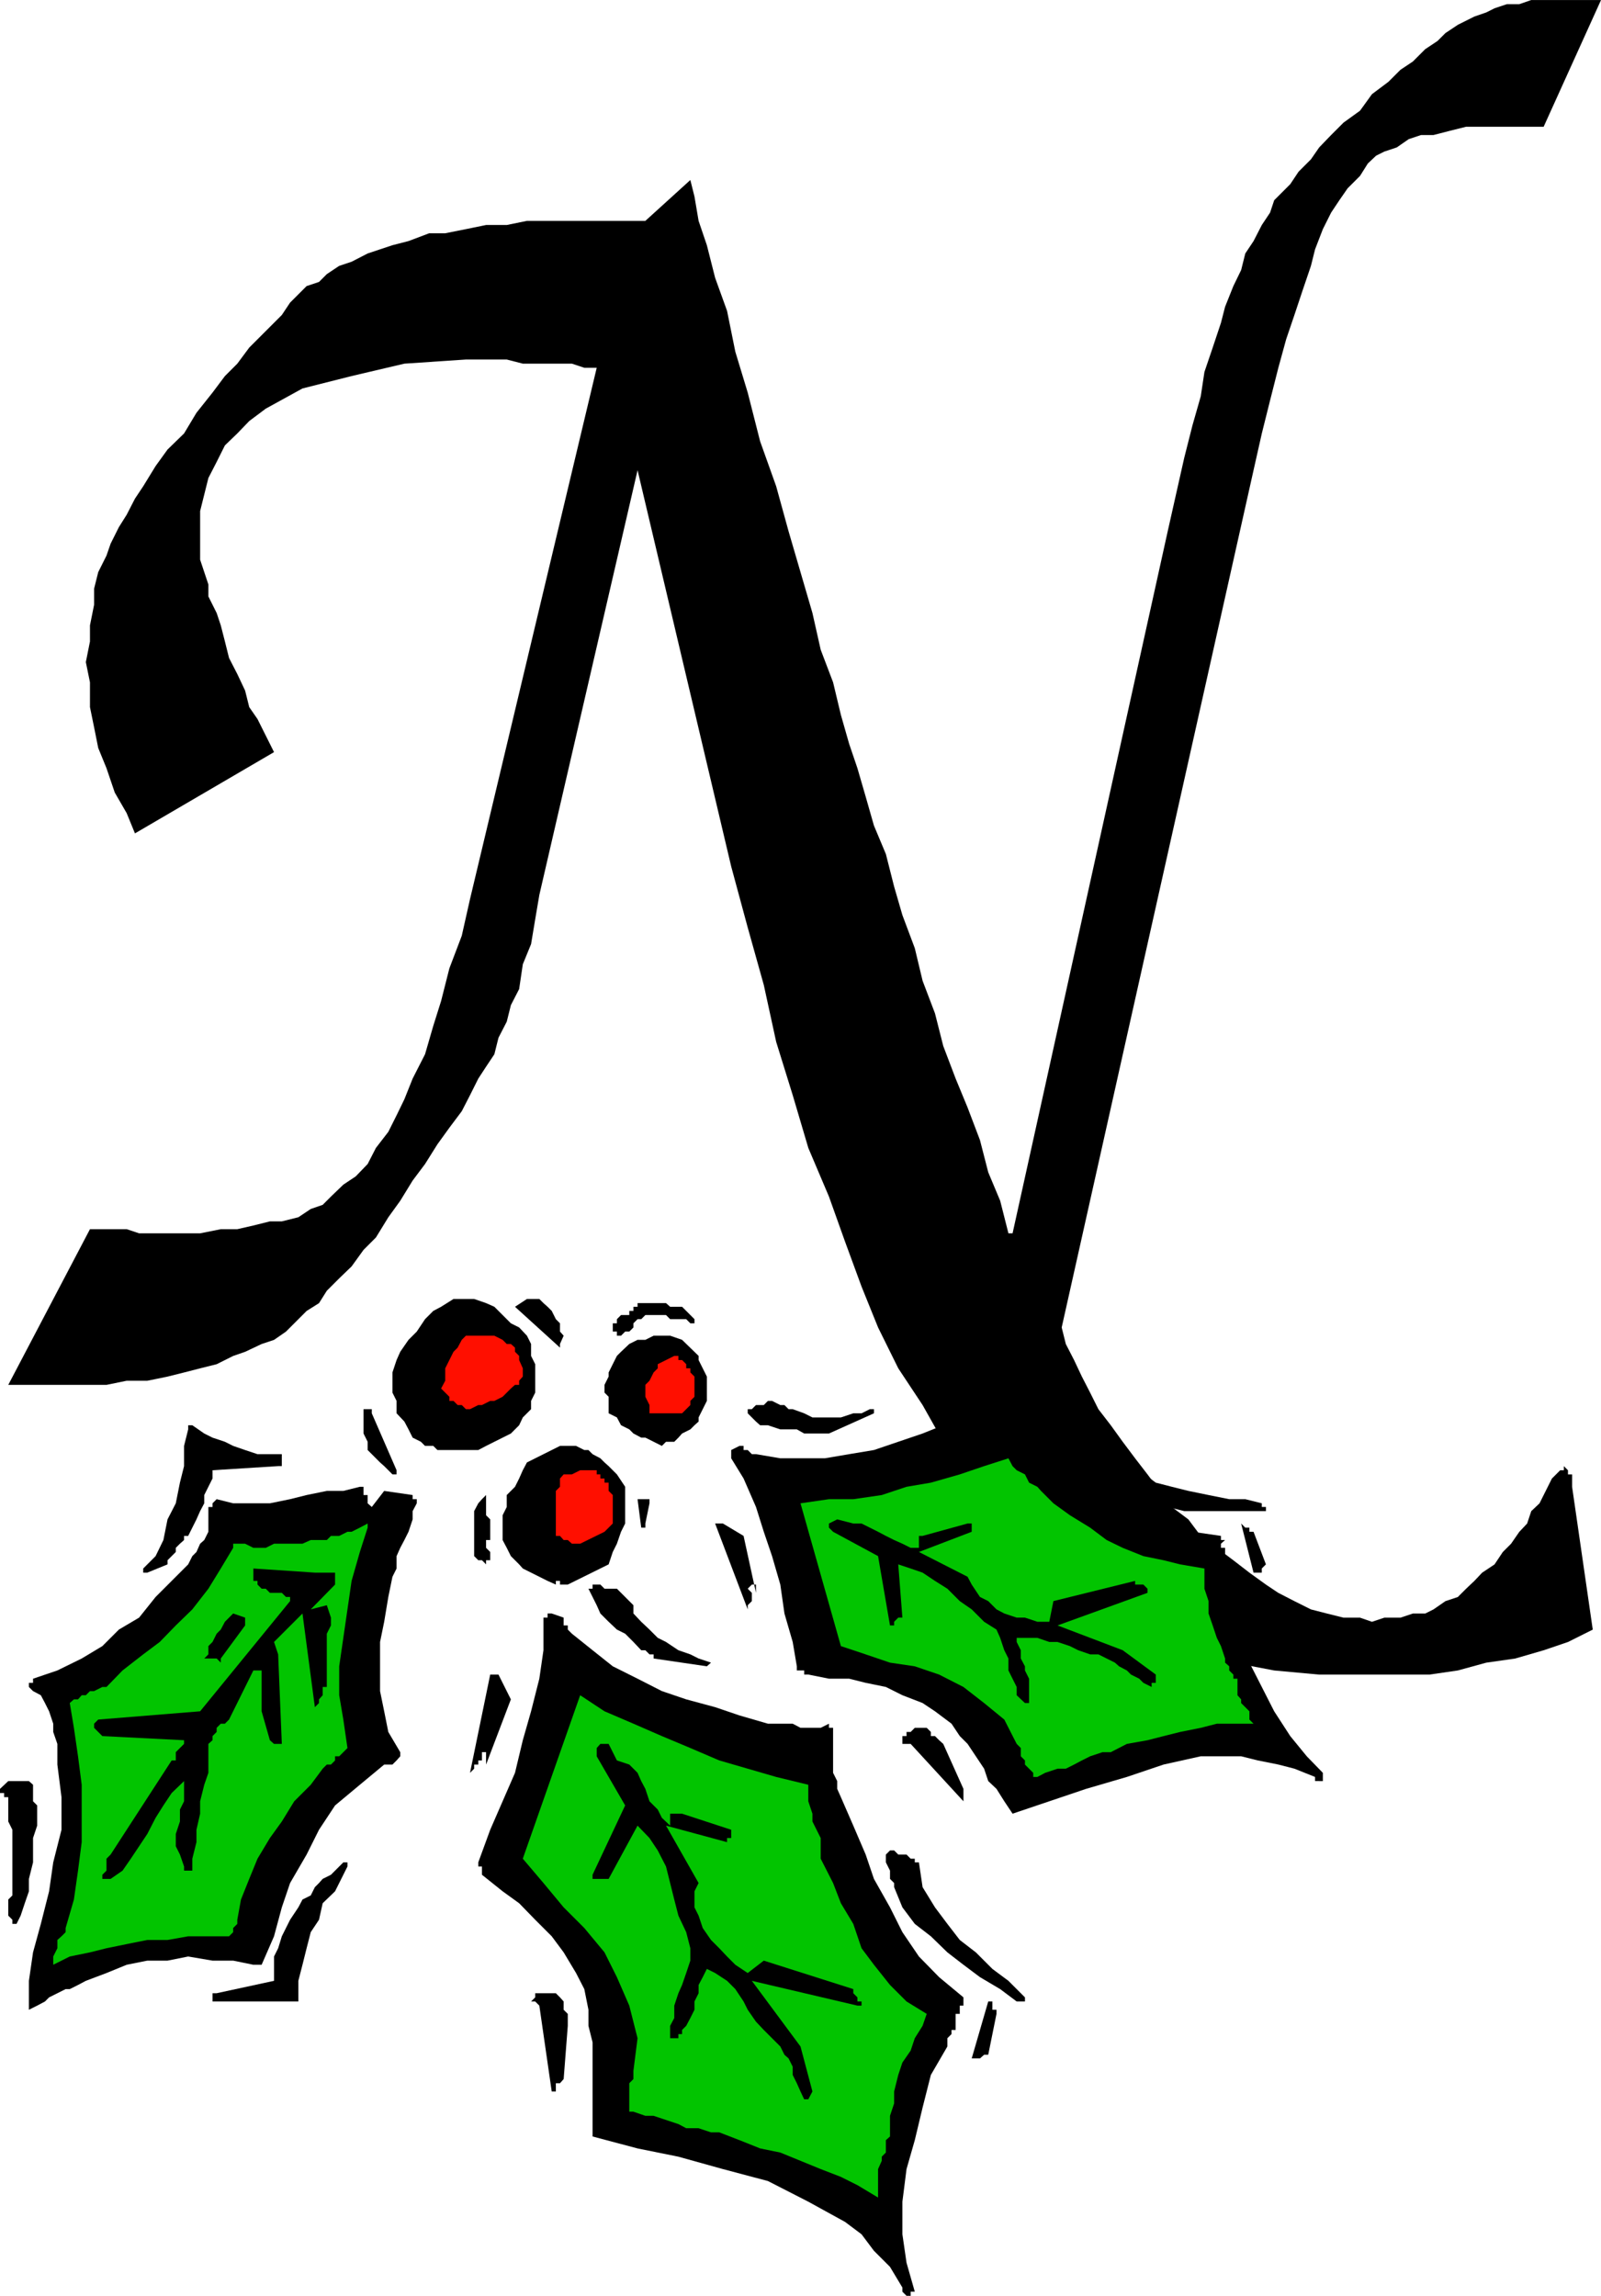
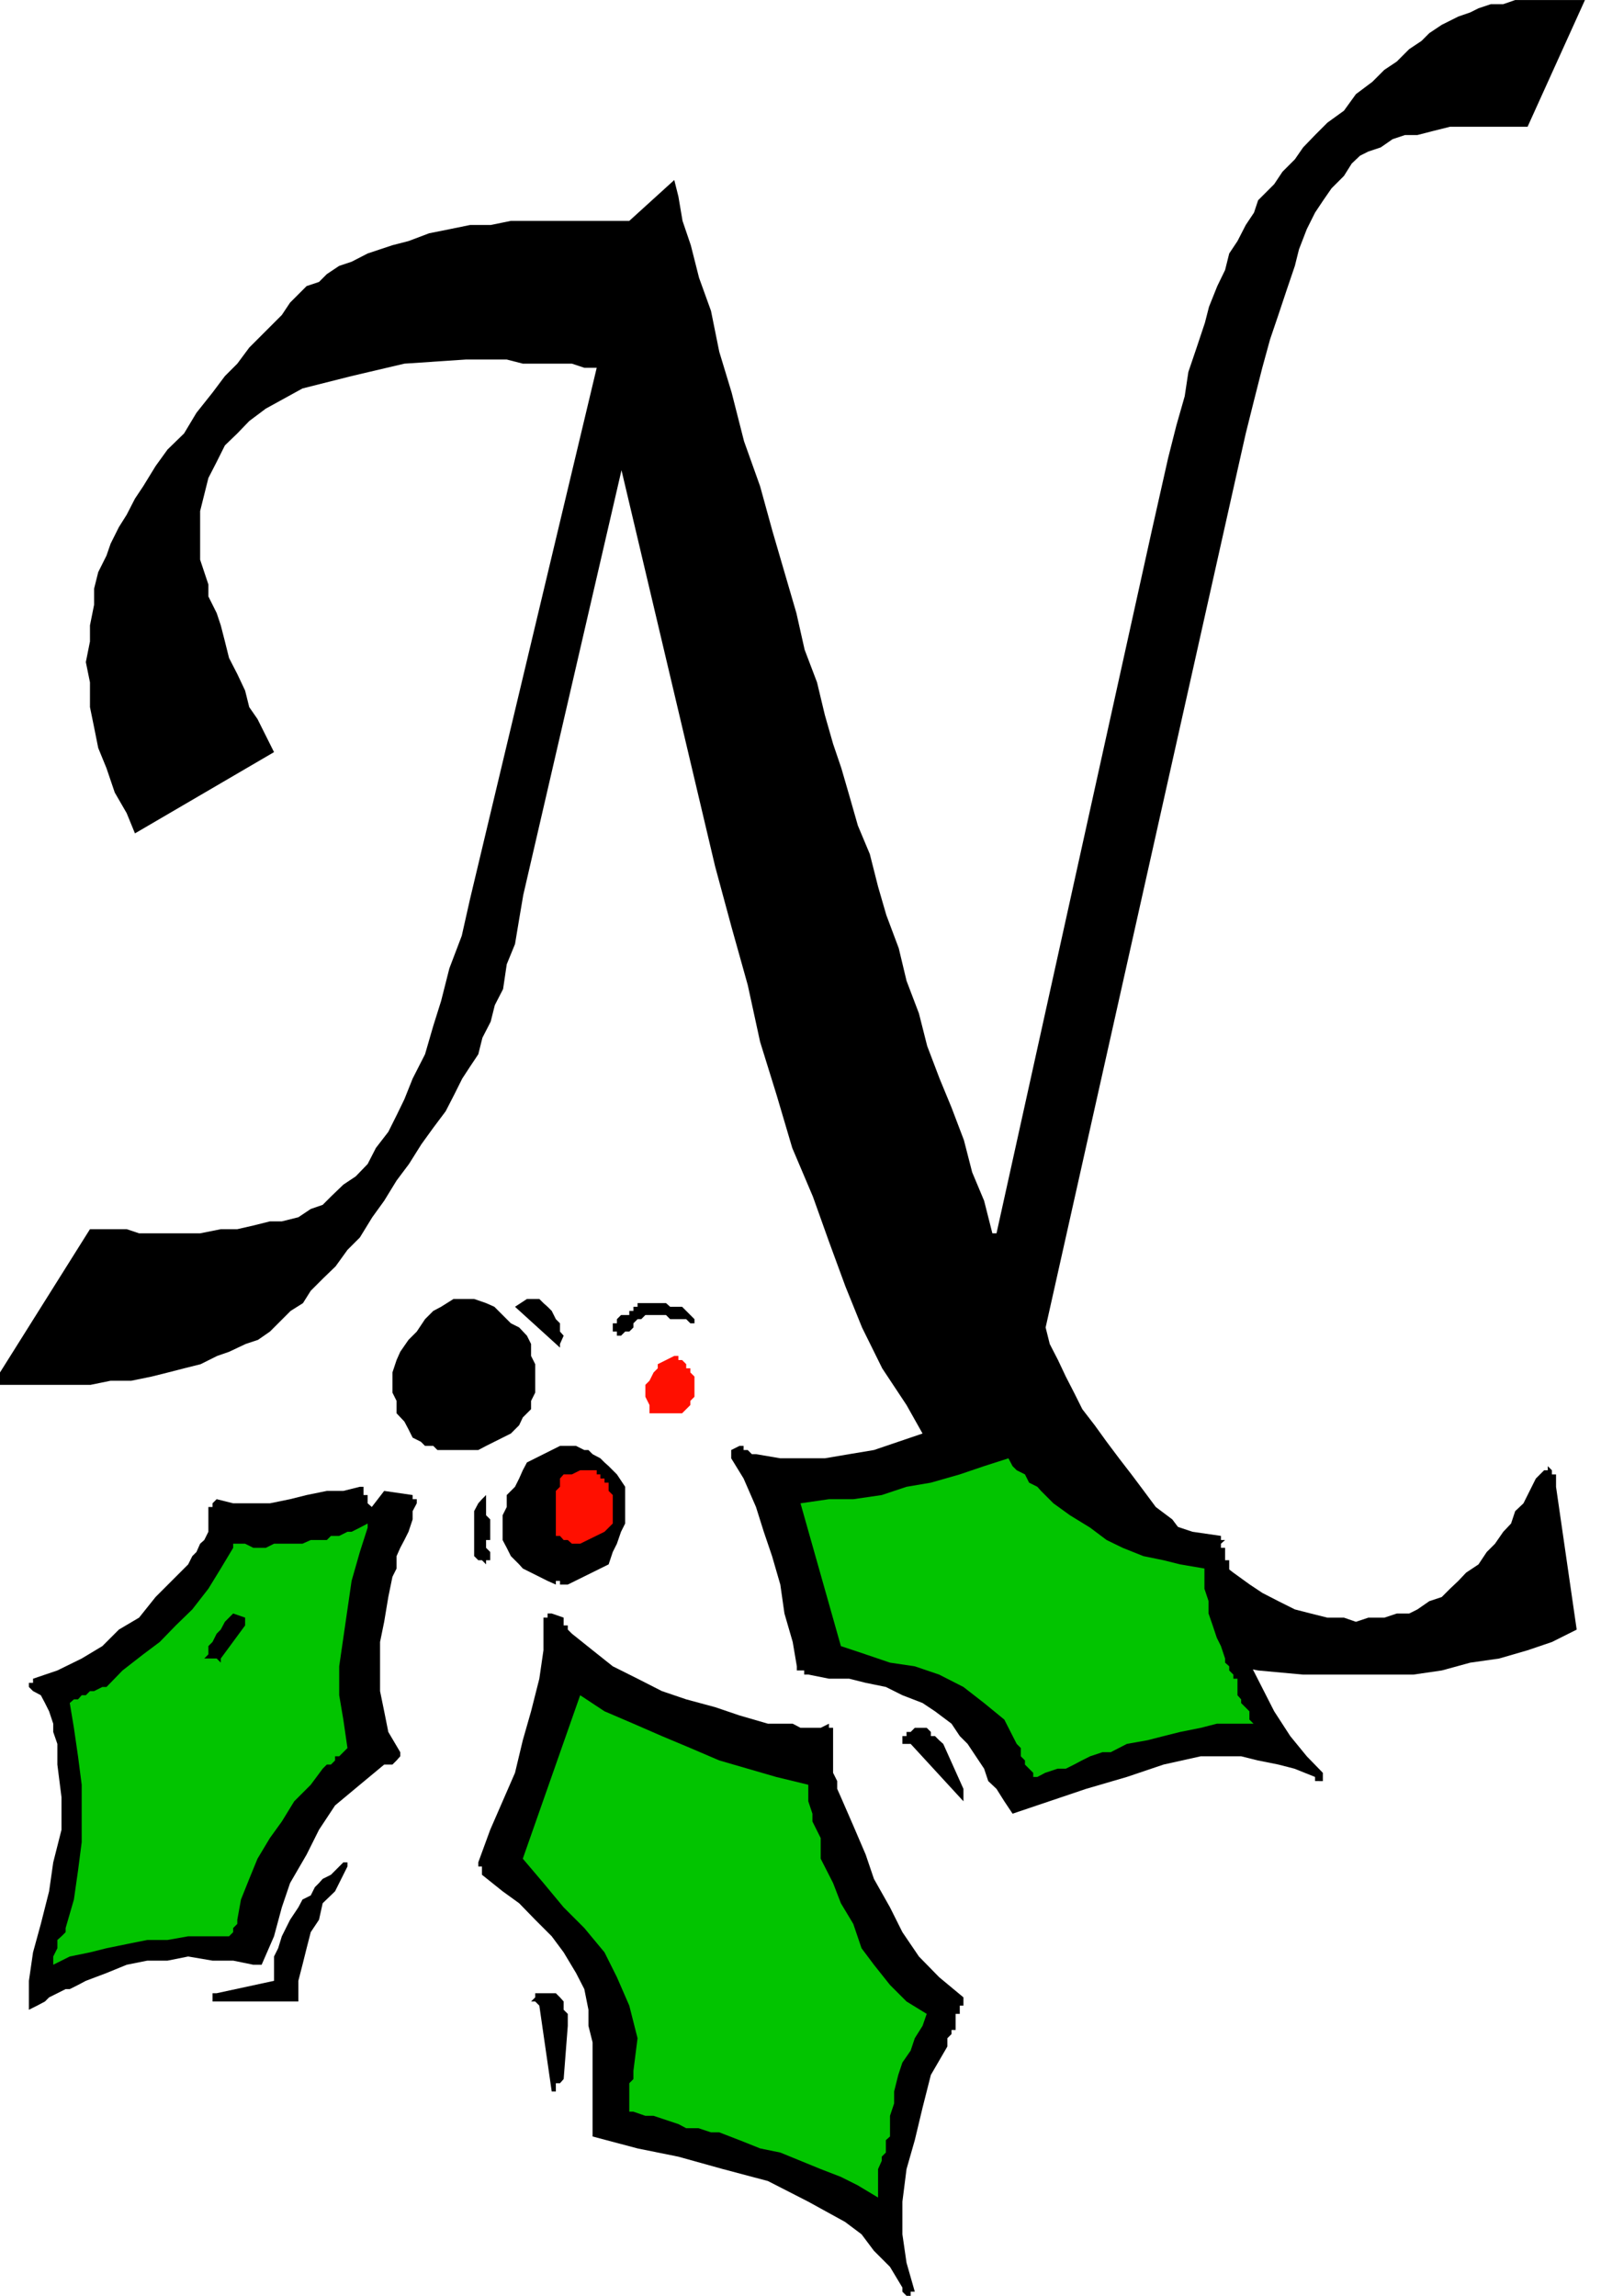
<svg xmlns="http://www.w3.org/2000/svg" height="480" viewBox="0 0 251.136 360" width="334.848">
-   <path style="fill:#000" d="M186.182 433.689h5.76l1.944.648h9.576l3.24-.648h2.592l2.52-.576 2.592-.648h1.872l2.592-.648 1.944-1.296 1.872-.648 1.296-1.296 1.944-1.872 1.944-1.296 1.872-1.944 1.296-2.52 1.944-2.52 1.296-2.592 1.224-2.52 1.296-3.24 1.944-3.816 1.296-4.464 1.224-3.888 1.296-5.112 1.944-5.112 1.296-5.76 19.872-83.304h-1.944l-1.944-.648h-7.704l-2.52-.648h-6.408l-9.648.648-8.28 1.944-7.704 1.944-5.76 3.168-2.592 1.944-1.872 1.944-1.944 1.872-1.296 2.592-1.296 2.52-.648 2.592-.648 2.592v7.632l.648 1.944.648 1.944v1.872l1.296 2.592.648 1.944.648 2.52.648 2.592 1.296 2.52 1.224 2.592.648 2.592 1.296 1.872 1.296 2.592 1.296 2.592-21.816 12.744-1.296-3.168-1.872-3.24-1.296-3.816-1.296-3.168-.648-3.24-.648-3.168v-3.888l-.648-3.168.648-3.24v-2.52l.648-3.24v-2.52l.648-2.592 1.296-2.592.648-1.872 1.296-2.592 1.224-1.944 1.296-2.52 1.296-1.944 1.944-3.168 1.872-2.592 2.592-2.52 1.944-3.24 2.52-3.168 1.944-2.592 1.944-1.944 1.872-2.52 1.944-1.944 1.944-1.944 1.224-1.224 1.296-1.944 1.296-1.296 1.296-1.296 1.944-.648 1.224-1.224 1.944-1.296 1.944-.648 2.52-1.296 1.944-.648 1.944-.648 2.52-.648 3.24-1.224h2.52l3.24-.648 3.168-.648h3.24l3.168-.648h18.576l7.056-6.408.648 2.592.648 3.816 1.296 3.816 1.296 5.112 1.872 5.184 1.296 6.408 1.944 6.408 1.944 7.632 2.52 7.056 1.944 7.056 1.872 6.408 1.872 6.408 1.296 5.76 1.944 5.112 1.224 5.112 1.296 4.536 1.296 3.816 1.296 4.464 1.296 4.536 1.872 4.464 1.296 5.112 1.296 4.464 1.944 5.184 1.224 5.112 1.944 5.112 1.296 5.112 1.944 5.112 1.872 4.536 1.944 5.112 1.296 5.04 1.872 4.464 1.296 5.112h.648l24.336-110.088 1.296-5.76 1.296-5.76 1.296-5.112 1.296-4.536.576-3.816 1.296-3.816 1.296-3.888.648-2.52 1.296-3.24 1.224-2.52.648-2.592 1.296-1.944 1.296-2.52 1.296-1.944.648-1.944 1.224-1.224 1.296-1.296 1.296-1.944 1.944-1.944 1.296-1.872 1.872-1.944 1.944-1.944 2.592-1.872 1.872-2.592 2.592-1.944 1.872-1.872 1.944-1.296 1.944-1.944 1.944-1.296 1.224-1.224 1.944-1.296 1.296-.648 1.296-.648 1.872-.648 1.296-.648 1.944-.648h1.944l1.872-.648h10.944l-9 19.872h-12.168l-2.592.648-2.52.648h-1.944l-1.944.648-1.872 1.296-1.944.648-1.296.648-1.296 1.224-1.224 1.944-1.944 1.944-1.296 1.872-1.296 1.944-1.296 2.592-1.224 3.168-.648 2.592-1.296 3.816-1.296 3.888-1.296 3.816-1.224 4.464-1.296 5.112-1.296 5.184-1.296 5.76-30.096 134.424.648 2.592 1.296 2.52 1.224 2.592 1.296 2.52 1.296 2.592 1.944 2.52 1.872 2.592 1.944 2.592 1.944 2.52 1.944 2.592 1.872 2.52 2.592 1.944 1.944 2.592 2.52 1.872 2.592 1.944 2.52 1.944 2.592 1.872 1.944 1.296 2.52 1.296 2.592 1.296 2.52.648 2.592.648h2.592l1.872.648 1.944-.648h2.52l1.944-.648h1.944l1.296-.648 1.872-1.296 1.944-.648 1.296-1.296 1.296-1.224 1.224-1.296 1.944-1.296 1.296-1.944 1.296-1.296 1.296-1.872 1.224-1.296.648-1.944 1.296-1.224.648-1.296.648-1.296.648-1.296.648-.648.648-.648h.576v-.648l.648.648v.648h.648v1.944l3.24 22.392-3.888 1.944-3.816 1.296-4.464 1.296-4.536.648-4.464 1.224-4.464.648h-17.28l-7.056-.648-6.408-1.224-6.408-1.944-5.76-2.592-5.76-3.168-5.184-3.24-5.112-3.816-4.464-4.464-4.464-5.184-4.536-5.112-3.816-5.112-3.24-5.76-3.816-5.76-3.168-6.408-2.592-6.408-2.592-7.056-2.52-7.056-3.24-7.632-2.448-8.28-2.592-8.352-1.944-8.928-2.52-9-2.592-9.576-14.688-62.136-15.408 66.6-.648 3.816-.648 3.888-1.296 3.168-.576 3.888-1.296 2.52-.648 2.592-1.296 2.52-.648 2.592-1.296 1.944-1.224 1.872-1.296 2.592-1.296 2.52-1.944 2.592-1.872 2.592-1.944 3.096-1.944 2.592-1.944 3.168-1.872 2.592-1.944 3.168-1.944 1.944-1.872 2.592-1.944 1.872-1.944 1.944-1.224 1.944-1.944 1.224-1.296 1.296-1.944 1.944-1.872 1.296-1.944.648-2.592 1.224-1.872.648-2.592 1.296-2.592.648-2.52.648-2.592.648-3.168.648h-3.24l-3.168.648h-15.408zm32.688 120.456v-2.592l.648-2.52.648-2.592.648-2.52 1.296-1.944.576-2.592 1.944-1.872 1.296-2.592.648-1.296v-.648h-.648l-.648.648-.648.648-.648.648-1.296.648-.576.648-.648.648-.648 1.296-1.296.648-.648 1.224-1.296 1.944-.648 1.296-.648 1.296-.576 1.872-.648 1.296v3.816l-9 1.944h-.648v1.296h13.464v-.648z" transform="translate(-172.07 -240.945)" />
+   <path style="fill:#000" d="M186.182 433.689h5.76l1.944.648h9.576l3.24-.648h2.592l2.52-.576 2.592-.648h1.872l2.592-.648 1.944-1.296 1.872-.648 1.296-1.296 1.944-1.872 1.944-1.296 1.872-1.944 1.296-2.52 1.944-2.52 1.296-2.592 1.224-2.52 1.296-3.24 1.944-3.816 1.296-4.464 1.224-3.888 1.296-5.112 1.944-5.112 1.296-5.76 19.872-83.304h-1.944l-1.944-.648h-7.704l-2.52-.648h-6.408l-9.648.648-8.28 1.944-7.704 1.944-5.76 3.168-2.592 1.944-1.872 1.944-1.944 1.872-1.296 2.592-1.296 2.52-.648 2.592-.648 2.592v7.632l.648 1.944.648 1.944v1.872l1.296 2.592.648 1.944.648 2.52.648 2.592 1.296 2.52 1.224 2.592.648 2.592 1.296 1.872 1.296 2.592 1.296 2.592-21.816 12.744-1.296-3.168-1.872-3.24-1.296-3.816-1.296-3.168-.648-3.24-.648-3.168v-3.888l-.648-3.168.648-3.24v-2.52l.648-3.24v-2.52l.648-2.592 1.296-2.592.648-1.872 1.296-2.592 1.224-1.944 1.296-2.52 1.296-1.944 1.944-3.168 1.872-2.592 2.592-2.52 1.944-3.24 2.52-3.168 1.944-2.592 1.944-1.944 1.872-2.52 1.944-1.944 1.944-1.944 1.224-1.224 1.296-1.944 1.296-1.296 1.296-1.296 1.944-.648 1.224-1.224 1.944-1.296 1.944-.648 2.52-1.296 1.944-.648 1.944-.648 2.52-.648 3.24-1.224l3.24-.648 3.168-.648h3.24l3.168-.648h18.576l7.056-6.408.648 2.592.648 3.816 1.296 3.816 1.296 5.112 1.872 5.184 1.296 6.408 1.944 6.408 1.944 7.632 2.52 7.056 1.944 7.056 1.872 6.408 1.872 6.408 1.296 5.76 1.944 5.112 1.224 5.112 1.296 4.536 1.296 3.816 1.296 4.464 1.296 4.536 1.872 4.464 1.296 5.112 1.296 4.464 1.944 5.184 1.224 5.112 1.944 5.112 1.296 5.112 1.944 5.112 1.872 4.536 1.944 5.112 1.296 5.04 1.872 4.464 1.296 5.112h.648l24.336-110.088 1.296-5.76 1.296-5.76 1.296-5.112 1.296-4.536.576-3.816 1.296-3.816 1.296-3.888.648-2.52 1.296-3.24 1.224-2.52.648-2.592 1.296-1.944 1.296-2.52 1.296-1.944.648-1.944 1.224-1.224 1.296-1.296 1.296-1.944 1.944-1.944 1.296-1.872 1.872-1.944 1.944-1.944 2.592-1.872 1.872-2.592 2.592-1.944 1.872-1.872 1.944-1.296 1.944-1.944 1.944-1.296 1.224-1.224 1.944-1.296 1.296-.648 1.296-.648 1.872-.648 1.296-.648 1.944-.648h1.944l1.872-.648h10.944l-9 19.872h-12.168l-2.592.648-2.52.648h-1.944l-1.944.648-1.872 1.296-1.944.648-1.296.648-1.296 1.224-1.224 1.944-1.944 1.944-1.296 1.872-1.296 1.944-1.296 2.592-1.224 3.168-.648 2.592-1.296 3.816-1.296 3.888-1.296 3.816-1.224 4.464-1.296 5.112-1.296 5.184-1.296 5.76-30.096 134.424.648 2.592 1.296 2.52 1.224 2.592 1.296 2.52 1.296 2.592 1.944 2.52 1.872 2.592 1.944 2.592 1.944 2.52 1.944 2.592 1.872 2.52 2.592 1.944 1.944 2.592 2.52 1.872 2.592 1.944 2.52 1.944 2.592 1.872 1.944 1.296 2.52 1.296 2.592 1.296 2.52.648 2.592.648h2.592l1.872.648 1.944-.648h2.52l1.944-.648h1.944l1.296-.648 1.872-1.296 1.944-.648 1.296-1.296 1.296-1.224 1.224-1.296 1.944-1.296 1.296-1.944 1.296-1.296 1.296-1.872 1.224-1.296.648-1.944 1.296-1.224.648-1.296.648-1.296.648-1.296.648-.648.648-.648h.576v-.648l.648.648v.648h.648v1.944l3.24 22.392-3.888 1.944-3.816 1.296-4.464 1.296-4.536.648-4.464 1.224-4.464.648h-17.28l-7.056-.648-6.408-1.224-6.408-1.944-5.76-2.592-5.76-3.168-5.184-3.24-5.112-3.816-4.464-4.464-4.464-5.184-4.536-5.112-3.816-5.112-3.24-5.76-3.816-5.76-3.168-6.408-2.592-6.408-2.592-7.056-2.52-7.056-3.24-7.632-2.448-8.28-2.592-8.352-1.944-8.928-2.52-9-2.592-9.576-14.688-62.136-15.408 66.6-.648 3.816-.648 3.888-1.296 3.168-.576 3.888-1.296 2.52-.648 2.592-1.296 2.52-.648 2.592-1.296 1.944-1.224 1.872-1.296 2.592-1.296 2.52-1.944 2.592-1.872 2.592-1.944 3.096-1.944 2.592-1.944 3.168-1.872 2.592-1.944 3.168-1.944 1.944-1.872 2.592-1.944 1.872-1.944 1.944-1.224 1.944-1.944 1.224-1.296 1.296-1.944 1.944-1.872 1.296-1.944.648-2.592 1.224-1.872.648-2.592 1.296-2.592.648-2.52.648-2.592.648-3.168.648h-3.24l-3.168.648h-15.408zm32.688 120.456v-2.592l.648-2.52.648-2.592.648-2.52 1.296-1.944.576-2.592 1.944-1.872 1.296-2.592.648-1.296v-.648h-.648l-.648.648-.648.648-.648.648-1.296.648-.576.648-.648.648-.648 1.296-1.296.648-.648 1.224-1.296 1.944-.648 1.296-.648 1.296-.576 1.872-.648 1.296v3.816l-9 1.944h-.648v1.296h13.464v-.648z" transform="translate(-172.07 -240.945)" />
  <path style="fill:#000" d="M378.998 520.233h.576v-1.296l-2.52-2.592-2.592-3.168-2.52-3.888-1.944-3.816-1.944-3.816-1.296-4.536-.576-3.816-1.296-4.464v-3.24h-.648v-1.944h-.648v-.648l.648-.576h-.648v-.648l-4.464-.648-3.888-1.296-3.816-1.296-3.24-1.872-3.816-1.944-3.168-2.592-3.24-1.872-3.816-2.592-.648-.648-1.296-.648-.648-1.296-.648-.648-.648-.576-.648-1.296-.648-.648-.576-1.296h-1.296l-.648.648-.648.648h-.648l-1.296.648-.648.648-1.224.648h-.648l-1.296.576-3.24 1.296-3.816 1.296-3.816 1.296-3.888.648-3.816.648h-6.984l-3.816-.648h-.648l-.648-.648h-.648v-.648h-.648l-1.296.648v1.296l1.944 3.168 1.944 4.464 1.224 3.888 1.296 3.816 1.296 4.464.648 4.536 1.296 4.464.648 3.816v.648h1.152v.648h.648l3.24.648h3.168l2.592.648 3.168.648 2.592 1.296 3.168 1.224 1.944 1.296 2.592 1.944 1.296 1.944 1.224 1.224 1.296 1.944 1.296 1.944.648 1.944 1.296 1.224 1.224 1.944 1.296 1.944 5.76-1.944 5.76-1.944 6.408-1.872 5.76-1.944 5.832-1.296h6.336l2.592.648 3.24.648 2.52.648 3.24 1.296v.648h.648zm-64.728 80.712h.648v-.648h.648l-1.296-4.536-.648-4.464v-5.112l.648-5.112 1.296-4.536 1.224-5.112 1.296-5.112 2.592-4.464v-1.296l.648-.648v-.648h.648v-2.52h.648v-1.296h.576v-1.296l-3.816-3.168-3.168-3.24-2.592-3.816-1.944-3.888-2.52-4.464-1.296-3.816-1.944-4.536-1.944-4.464-.576-1.296v-1.224l-.648-1.296v-7.056h-.648v-.648l-1.296.648h-3.168l-1.224-.648h-3.888l-4.464-1.296-3.816-1.296-4.536-1.224-3.816-1.296-3.816-1.944-3.888-1.944-3.168-2.52-3.24-2.592-.648-.648v-.648h-.648V494.6l-1.872-.648h-.648v.648h-.648v5.112l-.648 4.464-1.296 5.112-1.296 4.536-1.224 5.112-1.944 4.464-1.944 4.464-1.872 5.112v.648h.576v1.296l3.24 2.592 2.592 1.872 2.52 2.592 2.592 2.592 1.872 2.52 1.944 3.24 1.296 2.52.648 3.24v2.52l.648 2.592v14.76l7.056 1.872 6.408 1.296 6.984 1.944 7.056 1.872 6.336 3.24 5.76 3.168 2.592 1.944 1.944 2.592 2.52 2.52 1.944 3.24v.648l.648.648zm-137.664-44.856 1.296-.648 1.224-.648.648-.648 1.296-.648 1.296-.648h.648l1.296-.648 1.224-.648 3.24-1.224 3.168-1.296 3.24-.648h3.168l3.24-.648 3.816.648h3.24l3.168.648h1.296l1.944-4.464 1.224-4.536 1.296-3.816 2.592-4.464 1.944-3.888 2.52-3.816 3.888-3.24 3.816-3.168h1.296l.648-.648.576-.648v-.648l-1.872-3.168-.648-3.24-.648-3.168v-7.704l.648-3.168.648-3.888.648-3.168.648-1.296v-1.944l.576-1.296.648-1.224.648-1.296.648-1.944v-1.296l.648-1.224v-.648h-.648v-.648l-4.464-.648-1.944 2.52-.648-.576v-1.296h-.648v-1.296h-.576l-2.592.648h-2.592l-3.168.648-2.592.648-3.168.648h-5.76l-2.592-.648-.648.648v.576h-.648v3.888l-.648 1.296-.648.576-.576 1.296-.648.648-.648 1.296-2.592 2.592-2.52 2.52-2.592 3.24-3.168 1.872-2.592 2.592-3.24 1.944-3.816 1.872-3.816 1.296v.648h-.648v.648l.648.648 1.224.648.648 1.224.648 1.296.648 1.944v1.296l.648 1.872v3.24l.648 5.112v5.112l-1.296 5.112-.648 4.536-1.296 5.112-1.224 4.464-.648 4.464v4.536z" transform="translate(-172.07 -240.945)" />
  <path style="fill:#000" d="M323.198 523.4v-1.943l-3.168-7.056-.648-.576-.648-.648h-.648v-.648l-.648-.648h-1.872l-.648.648h-.648v.648h-.648v1.224h1.296l8.28 9zm-64.584 45.505h.648v-1.296h.648l.576-.648.648-8.352v-1.872l-.648-.648v-1.296l-.576-.648-.648-.648h-3.24v.648l-.648.648h.648l.648.648 1.944 13.464z" transform="translate(-172.07 -240.945)" />
  <path style="fill:#02c400" d="m207.998 544.569.648-.648v-.648l.648-.648v-.648l.576-3.168 1.296-3.24 1.296-3.168 1.944-3.24 1.872-2.592 1.944-3.168 2.592-2.592 1.872-2.52.648-.648h.648l.648-.648v-.648h.648l.648-.648.648-.648-.648-4.464-.648-3.816v-4.536l.648-4.464.648-4.464.648-4.464 1.296-4.536 1.224-3.816v-.648l-1.224.648-1.296.648h-.648l-1.296.648h-1.296l-.648.648h-2.52l-1.296.576h-4.464l-1.296.648h-1.944l-1.296-.648h-1.872v.648l-1.944 3.24-1.944 3.168-2.52 3.24-2.592 2.52-2.52 2.592-2.592 1.944-3.24 2.52-2.52 2.592h-.648l-1.296.648h-.648l-.648.648h-.648l-.576.648h-.648l-.648.576.648 3.888.648 4.464.576 4.464v9l-.576 4.464-.648 4.536-1.296 4.464v.648l-.648.648-.648.576v1.296l-.648 1.296v1.296l2.592-1.296 3.168-.648 2.592-.648 3.168-.648 3.24-.648h3.168l3.24-.576h5.76zm126.792-24.984 1.224-.648 1.944-.648h1.296l1.296-.648 1.224-.648 1.296-.648 1.944-.648h1.296l2.52-1.296 3.24-.576 2.52-.648 2.592-.648 3.24-.648 2.52-.648h5.76l-.648-.648v-1.296l-.648-.648-.648-.648v-.576l-.576-.648v-2.592h-.648v-.648l-.648-.648v-.648l-.648-.576v-.648l-.648-1.944-.648-1.296-.648-1.944-.648-1.872v-1.944l-.648-1.944v-3.168l-3.816-.648-2.592-.648-3.168-.648-3.24-1.296-2.52-1.224-2.592-1.944-3.168-1.944-2.592-1.872-.648-.648-1.296-1.296-.576-.648-1.296-.648-.648-1.296-1.296-.648-.648-.648-.648-1.224-3.816 1.224-3.816 1.296-4.536 1.296-3.816.648-3.888 1.296-4.464.648h-3.816l-4.464.648 6.336 22.392 3.888 1.296 3.816 1.296 3.888.576 3.816 1.296 3.816 1.944 3.24 2.52 3.168 2.592 1.944 3.816.648.648v1.296l.648.648v.648l.648.648.648.648v.648h.648zm-63.36 52.488 1.872.648h1.296l1.944.648 1.944.648 1.224.648h1.944l1.944.648h1.296l3.168 1.224 3.24 1.296 3.168.648 3.168 1.296 3.168 1.296 3.168 1.224 2.592 1.296 3.24 1.944v-4.464l.576-1.296v-.648l.648-.648v-1.944l.648-.576v-3.24l.648-1.944v-1.872l.648-2.592.648-1.944 1.296-1.872.648-1.944 1.224-1.944.648-1.872-3.168-1.944-2.592-2.592-2.52-3.168-1.944-2.592-1.296-3.816-1.944-3.24-1.224-3.168-1.944-3.816v-3.24l-.648-1.296-.648-1.296v-1.224l-.648-1.944v-2.592l-5.04-1.224-4.464-1.296-4.464-1.296-4.536-1.944-4.464-1.872-4.464-1.944-4.536-1.944-3.816-2.52-9 25.632 3.24 3.816 3.168 3.816 3.24 3.24 3.168 3.816 1.944 3.888 1.944 4.464 1.296 5.112-.648 5.112v1.296l-.648.648v4.464h.648z" transform="translate(-172.07 -240.945)" />
-   <path style="fill:#000" d="m174.662 542.625.648-1.296.648-1.944.648-1.872v-1.944l.648-2.592v-3.816l.648-1.944v-3.168l-.648-.648v-2.592l-.648-.576h-3.24l-1.296 1.224v.648h.648v.648h.648v3.816l.648 1.296v10.296l-.648.648v2.52l.648.648v.648h.648zm27.576-8.352V532.4l.648-2.592v-1.944l.576-2.52V523.4l.648-2.592.648-1.872V514.4l.648-.576v-.648l.648-.648v-.648l.648-.648h.648l.648-.648 3.816-7.704h1.296v6.409l1.296 4.536.648.576h1.224l-.576-14.04-.648-1.944 4.464-4.464 1.944 14.688.648-.648v-.576l.576-.648v-1.296h.648v-8.352l.648-1.296V494.6l-.648-1.944-2.52.648 3.816-3.888v-1.871h-3.168l-9.648-.648v1.944h.648v.576l.648.648h.648l.648.648h1.872l.648.648h.648v.648l-14.112 17.28-15.984 1.296-.648.648v.648l.648.648.648.648 12.816.648v.576l-1.296 1.296v1.296h-.648l-9.576 14.76-.648.648v1.872l-.648.648v.648h1.296l1.872-1.296 1.296-1.872 1.296-1.944 1.296-1.944 1.296-2.52 1.224-1.944 1.296-1.944 1.944-1.872v3.168l-.648 1.296v1.872l-.648 1.944v1.944l.648 1.296.648 1.872v.648h.648v.648-.648h.648zm150.48-29.448h.648v-1.296l-5.184-3.816-10.224-3.888 14.112-5.112v-.648l-.648-.648h-1.296v-.576l-12.816 3.168-.648 3.24h-1.872l-1.944-.648h-1.296l-1.944-.648-1.224-.648-1.296-1.296-1.296-.648-1.296-1.944-.648-1.224-7.632-3.888 8.28-3.168v-1.296h-.648l-7.056 1.944h-.576v1.872h-1.296l-1.296-.648-1.296-.576-1.296-.648-1.224-.648-1.296-.648-1.296-.648h-1.296l-2.52-.648-1.296.648v.648l.648.648 7.056 3.816 1.872 10.872h.648v-.576l.648-.648h.648l-.648-8.352 1.944.648 1.872.648 1.944 1.296 1.944 1.224 1.944 1.944 1.872 1.296 1.944 1.944 1.944 1.224.576 1.296.648 1.944.648 1.296v1.872l.648 1.296.648 1.296v1.296l1.296 1.224h.648v-3.816l-.648-1.296v-.648l-.648-1.224v-1.296l-.648-1.296v-.648h3.24l1.872.648h1.296l1.944.648 1.296.648 1.872.648h1.296l1.296.648 1.296.648.648.576 1.224.648.648.648 1.296.648.648.648 1.296.648v-.648zm-54.504 65.304h.648l.648-1.224-1.872-7.056-7.632-10.296 16.56 3.888h.648v-.648h-.648v-.648l-.648-.648v-.648l-14.04-4.464-2.52 1.944-1.944-1.296-1.296-1.296-1.224-1.296-1.296-1.296-1.296-1.872-.648-1.944-.648-1.296v-2.52l.648-1.296-5.112-9 9.576 2.592v-.648h.648v-1.296l-7.704-2.52h-1.872v1.872l-1.296-1.224-.648-1.296-1.296-1.296-.648-1.944-.648-1.224-.576-1.296-1.296-1.296-1.944-.648-1.296-2.592h-1.296l-.576.648v1.296l4.464 7.704-5.112 10.872v.648h2.52l4.536-8.352 1.872 1.944 1.296 1.944 1.296 2.52.648 2.592.648 2.592.648 2.52 1.224 2.592.648 2.52v1.944l-.648 1.944-.648 1.872-.576 1.296-.648 1.944v1.944l-.648 1.224v1.944h1.296v-.648h.576v-.648l.648-.648.648-1.224.648-1.296v-1.296l.648-1.296V552.2l.648-1.224.648-1.296 1.296.648 1.872 1.224 1.296 1.296 1.296 1.944.648 1.296 1.296 1.872 1.224 1.296 1.296 1.296 1.296 1.296.648 1.296.648.576.648 1.296v1.296l.648 1.296.576 1.296.576 1.224zm71.136-81.936v-.648h.648v-.648l.648-.648-1.944-5.112h-.648v-.648h-.648l-.648-.648 1.944 7.704h.648zm-44.856 75.527h1.296l.648-.575h.648l1.296-6.408v-.648h-.648v-1.296h-.648l-2.592 8.928zm-35.136-70.415v-.648l.648-.648v-1.296l-.648-.648.648-.648h.648v1.296l-1.944-8.928-3.24-1.944h-1.224zm-43.56 25.632.648-.648v-.648h.648v-.648h.576v-1.296h.648v1.944l3.888-10.224-1.944-3.888h-1.296zm124.2-41.04h.648v-.648h-.648v-.576l-2.592-.648h-2.52l-3.24-.648-3.168-.648-2.592-.648-2.52-.648-2.592-1.944-2.592-1.872h-3.168l-.648.648h-.648v.576l.648.648v.648h.648l.648.648.648.648.648.648 2.52 1.296 2.592 1.296 3.168.576 2.592.648h8.928zm-38.448 76.896h1.296v-.648l-2.592-2.592-2.52-1.872-2.592-2.592-2.52-1.944-1.944-2.52-1.944-2.592-1.944-3.168-.576-3.888h-.648v-.576h-.648l-.648-.648h-1.296l-.648-.648h-.648l-.648.648v1.224l.648 1.296v1.296l.648.648v.648l1.296 3.168 1.944 2.592 2.52 1.944 2.592 2.52 2.52 1.944 2.592 1.944 3.168 1.872z" transform="translate(-172.07 -240.945)" />
  <path style="fill:#000" d="m206.702 501.009 3.816-5.184V494.6l-1.872-.648-.648.648-.648.648-.648 1.224-.648.648-.648 1.296-.648.648v1.296l-.648.648h1.944l.648.648zm54.432-11.592 6.408-3.168.648-1.944.648-1.296.648-1.872.648-1.296v-5.76l-1.296-1.944-.648-.648-.648-.648-.648-.576-.648-.648-1.224-.648-.648-.648h-.648l-1.296-.648h-2.52l-5.184 2.592-.648 1.224-.576 1.296-.648 1.296-1.296 1.296v1.872l-.648 1.296v3.888l.648 1.224.648 1.296 1.296 1.296.576.648 1.296.648 1.296.648 1.296.648 1.296.576v-.576h.648v.576h.576zm-12.816-3.817h.648v-1.295l-.648-.648v-1.224h.648v.576-3.816l-.648-.648v-3.168l-.648.648-.576.648-.648 1.224v7.056l.648.648h.576l.648.648v-.648z" transform="translate(-172.07 -240.945)" />
  <path style="fill:#ff0f00" d="m263.078 483.009 3.816-1.872.648-.648.648-.648v-4.464l-.648-.648v-1.296h-.648v-.648h-.648v-.648h-.576v-.648h-2.592l-1.296.648h-1.296l-.576.648v1.296l-.648.648v7.056h.648l.576.648h.648l.648.576h.648z" transform="translate(-172.07 -240.945)" />
-   <path style="fill:#000" d="M273.302 480.489v-.648l.648-3.168v-.648h-1.872l.576 4.464h.648zm-78.12 7.056 3.168-1.296v-.648l.648-.648.648-.648v-.648l.648-.648.648-.576v-.648h.648l.648-1.296.648-1.296.576-1.296.648-1.224v-1.296l.648-1.296.648-1.296v-1.296l10.296-.648h.576v-1.872h-3.816l-1.944-.648-1.872-.648-1.296-.648-1.944-.648-1.296-.648-1.872-1.296h-.648v.648l-.648 2.592v3.168l-.648 2.592-.648 3.24-1.296 2.52-.648 3.24-1.224 2.52-1.944 1.944v.648h.648zm106.92-21.816 7.056-3.168v-.648h-.648l-1.296.648h-1.296l-1.944.648h-4.464l-1.296-.648-1.8-.648h-.648l-.648-.648h-.648l-1.296-.648h-.648l-.648.648h-1.224l-.648.648h-.648v.648l1.296 1.296.648.576h1.224l1.944.648h2.592l1.152.648h3.24zm-27.504 35.28 8.352 1.224.648-.576-1.944-.648-1.296-.648-1.872-.648-1.944-1.296-1.296-.648-1.296-1.296-1.296-1.224-1.224-1.296v-1.296l-.648-.648-.648-.648-.648-.648-.648-.648h-1.944l-.648-.648h-1.224v.648h-.648l.648 1.296.648 1.296.576 1.296 1.296 1.296 1.296 1.224 1.296.648 1.296 1.296 1.224 1.296h.648l.648.648h.648zm1.296-33.336.648-.648h1.296l.648-.648.576-.648 1.296-.648.648-.648.648-.576v-.648l.648-1.296.648-1.296V456.8l-.648-1.296-.648-1.296v-.648l-2.592-2.52-1.872-.648h-2.592l-1.296.648h-1.224l-1.296.648-1.296 1.224-.648.648-.648 1.296-.648 1.296v.648l-.648 1.296v1.224l.648.648v2.592l1.296.648.648 1.224 1.296.648.648.648 1.224.648h.648l1.296.648zm-41.616 4.464v-.648l-3.888-8.928v-.648h-1.296v3.816l.648 1.296v1.296l.648.648.648.648.648.648.648.576.648.648.648.648h.648z" transform="translate(-172.07 -240.945)" />
  <path style="fill:#ff0f00" d="M277.19 462.56h1.872l.648-.647.648-.648v-.648l.648-.648V456.8l-.648-.648v-.648h-.648v-.648l-.648-.648h-.576v-.648h-.648l-2.592 1.296v.648l-.648.648-.648 1.296-.648.648v1.873l.648 1.296v1.296h2.592z" transform="translate(-172.07 -240.945)" />
  <path style="fill:#000" d="M245.15 468.32h1.944l1.224-.647 1.296-.648 1.296-.648 1.296-.648 1.296-1.296.576-1.224 1.296-1.296v-1.296l.648-1.296v-4.464l-.648-1.296v-1.872l-.648-1.296-1.224-1.296-1.296-.648-1.296-1.296-1.296-1.296-1.296-.576-1.872-.648h-3.24l-1.944 1.224-1.224.648-1.296 1.296-1.296 1.944-1.296 1.296-1.296 1.872-.576 1.296-.648 1.944v3.168l.648 1.296v1.944l1.224 1.296.648 1.224.648 1.296 1.296.648.648.648h1.296l.648.648h3.816z" transform="translate(-172.07 -240.945)" />
-   <path style="fill:#ff0f00" d="m245.798 461.913 1.296-.648h.576l1.296-.648h.648l1.296-.648.648-.648.648-.648.648-.576h.648v-.648l.576-.648v-1.296l-.576-1.296v-.648l-.648-.648v-.648l-.648-.576h-.648l-.648-.648-1.296-.648h-4.464l-.648.648-.648 1.224-.648.648-.648 1.296-.648 1.296v1.944l-.648 1.224.648.648.648.648v.648h.648l.648.648h.648l.648.648z" transform="translate(-172.07 -240.945)" />
  <path style="fill:#000" d="M281.006 448.449v-.648l-.648-.648-.648-.648-.648-.648h-1.872l-.648-.576h-4.464v.576h-.648v.648h-.648v.648h-1.296l-.648.648v.648h-.648v1.296h.648v.648h.648l.648-.648h.648l.648-.648v-.648l.648-.648h.576l.648-.648h3.24l.648.648h2.52l.648.648h.648zm-21.096 3.24.576-1.296-.576-.648v-1.296l-.648-.648-.648-1.296-.648-.648-.648-.576-.648-.648h-1.944l-1.872 1.224 7.056 6.408v-.576z" transform="translate(-172.07 -240.945)" />
</svg>